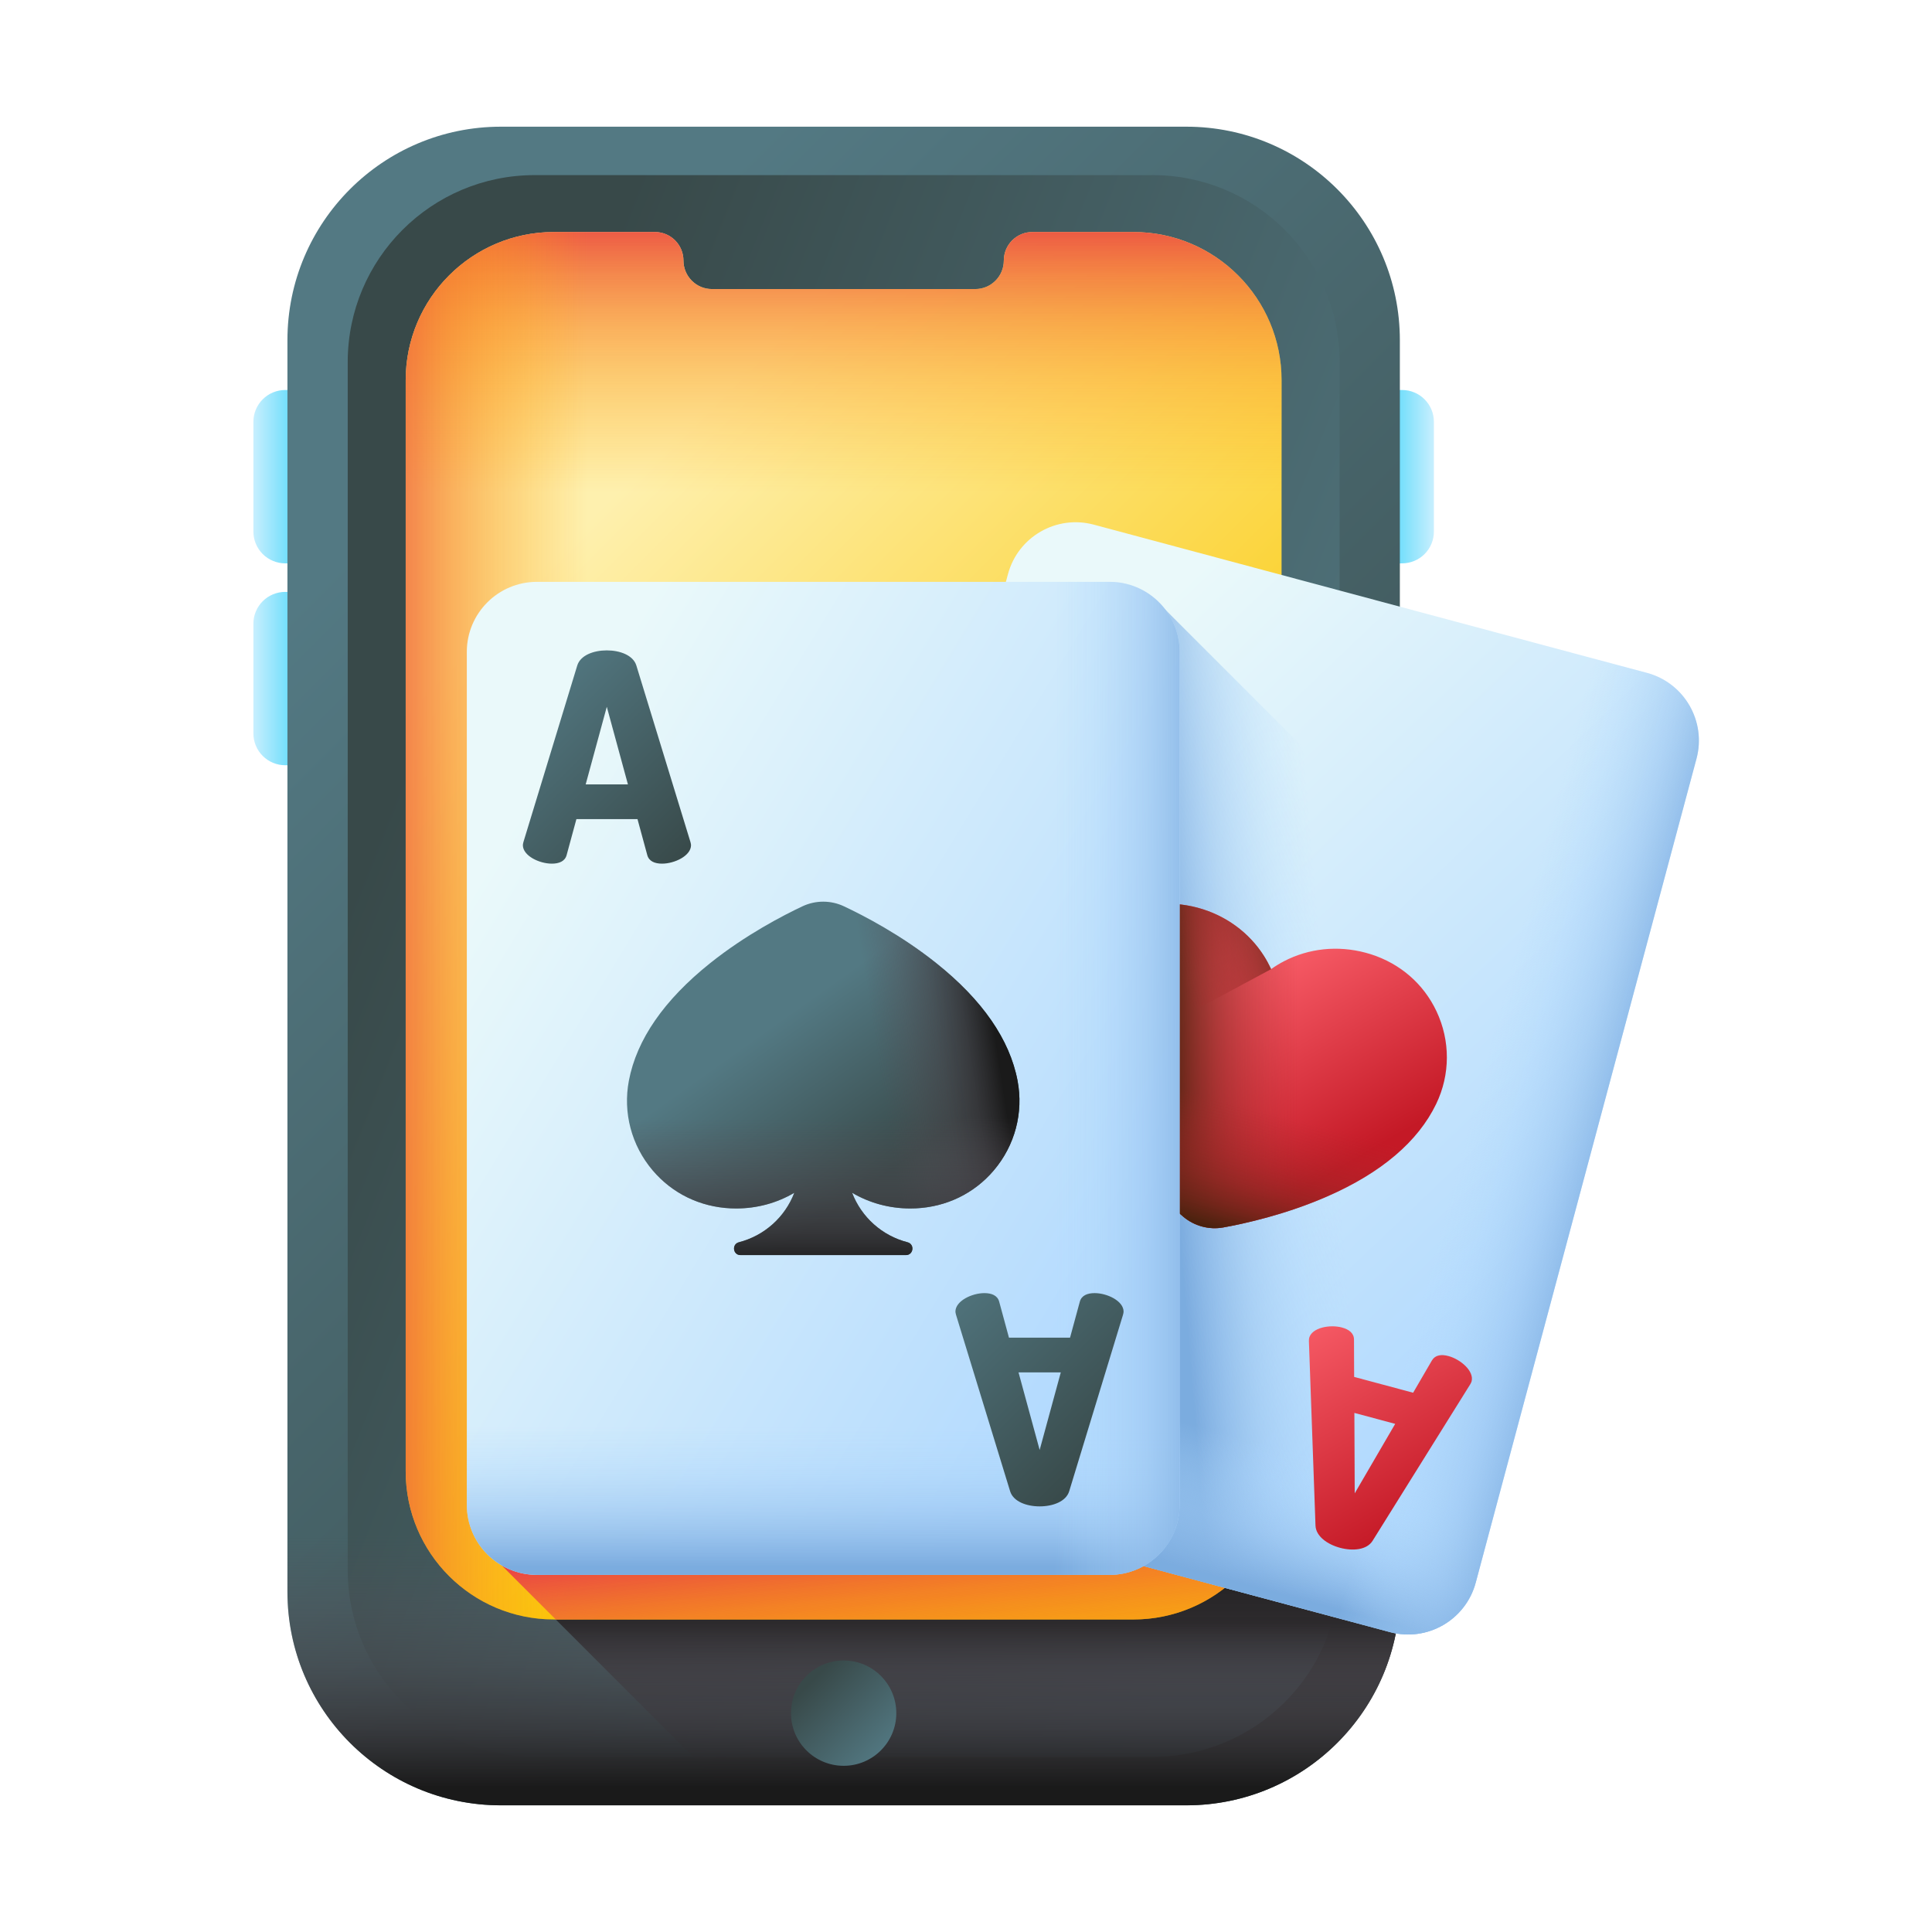
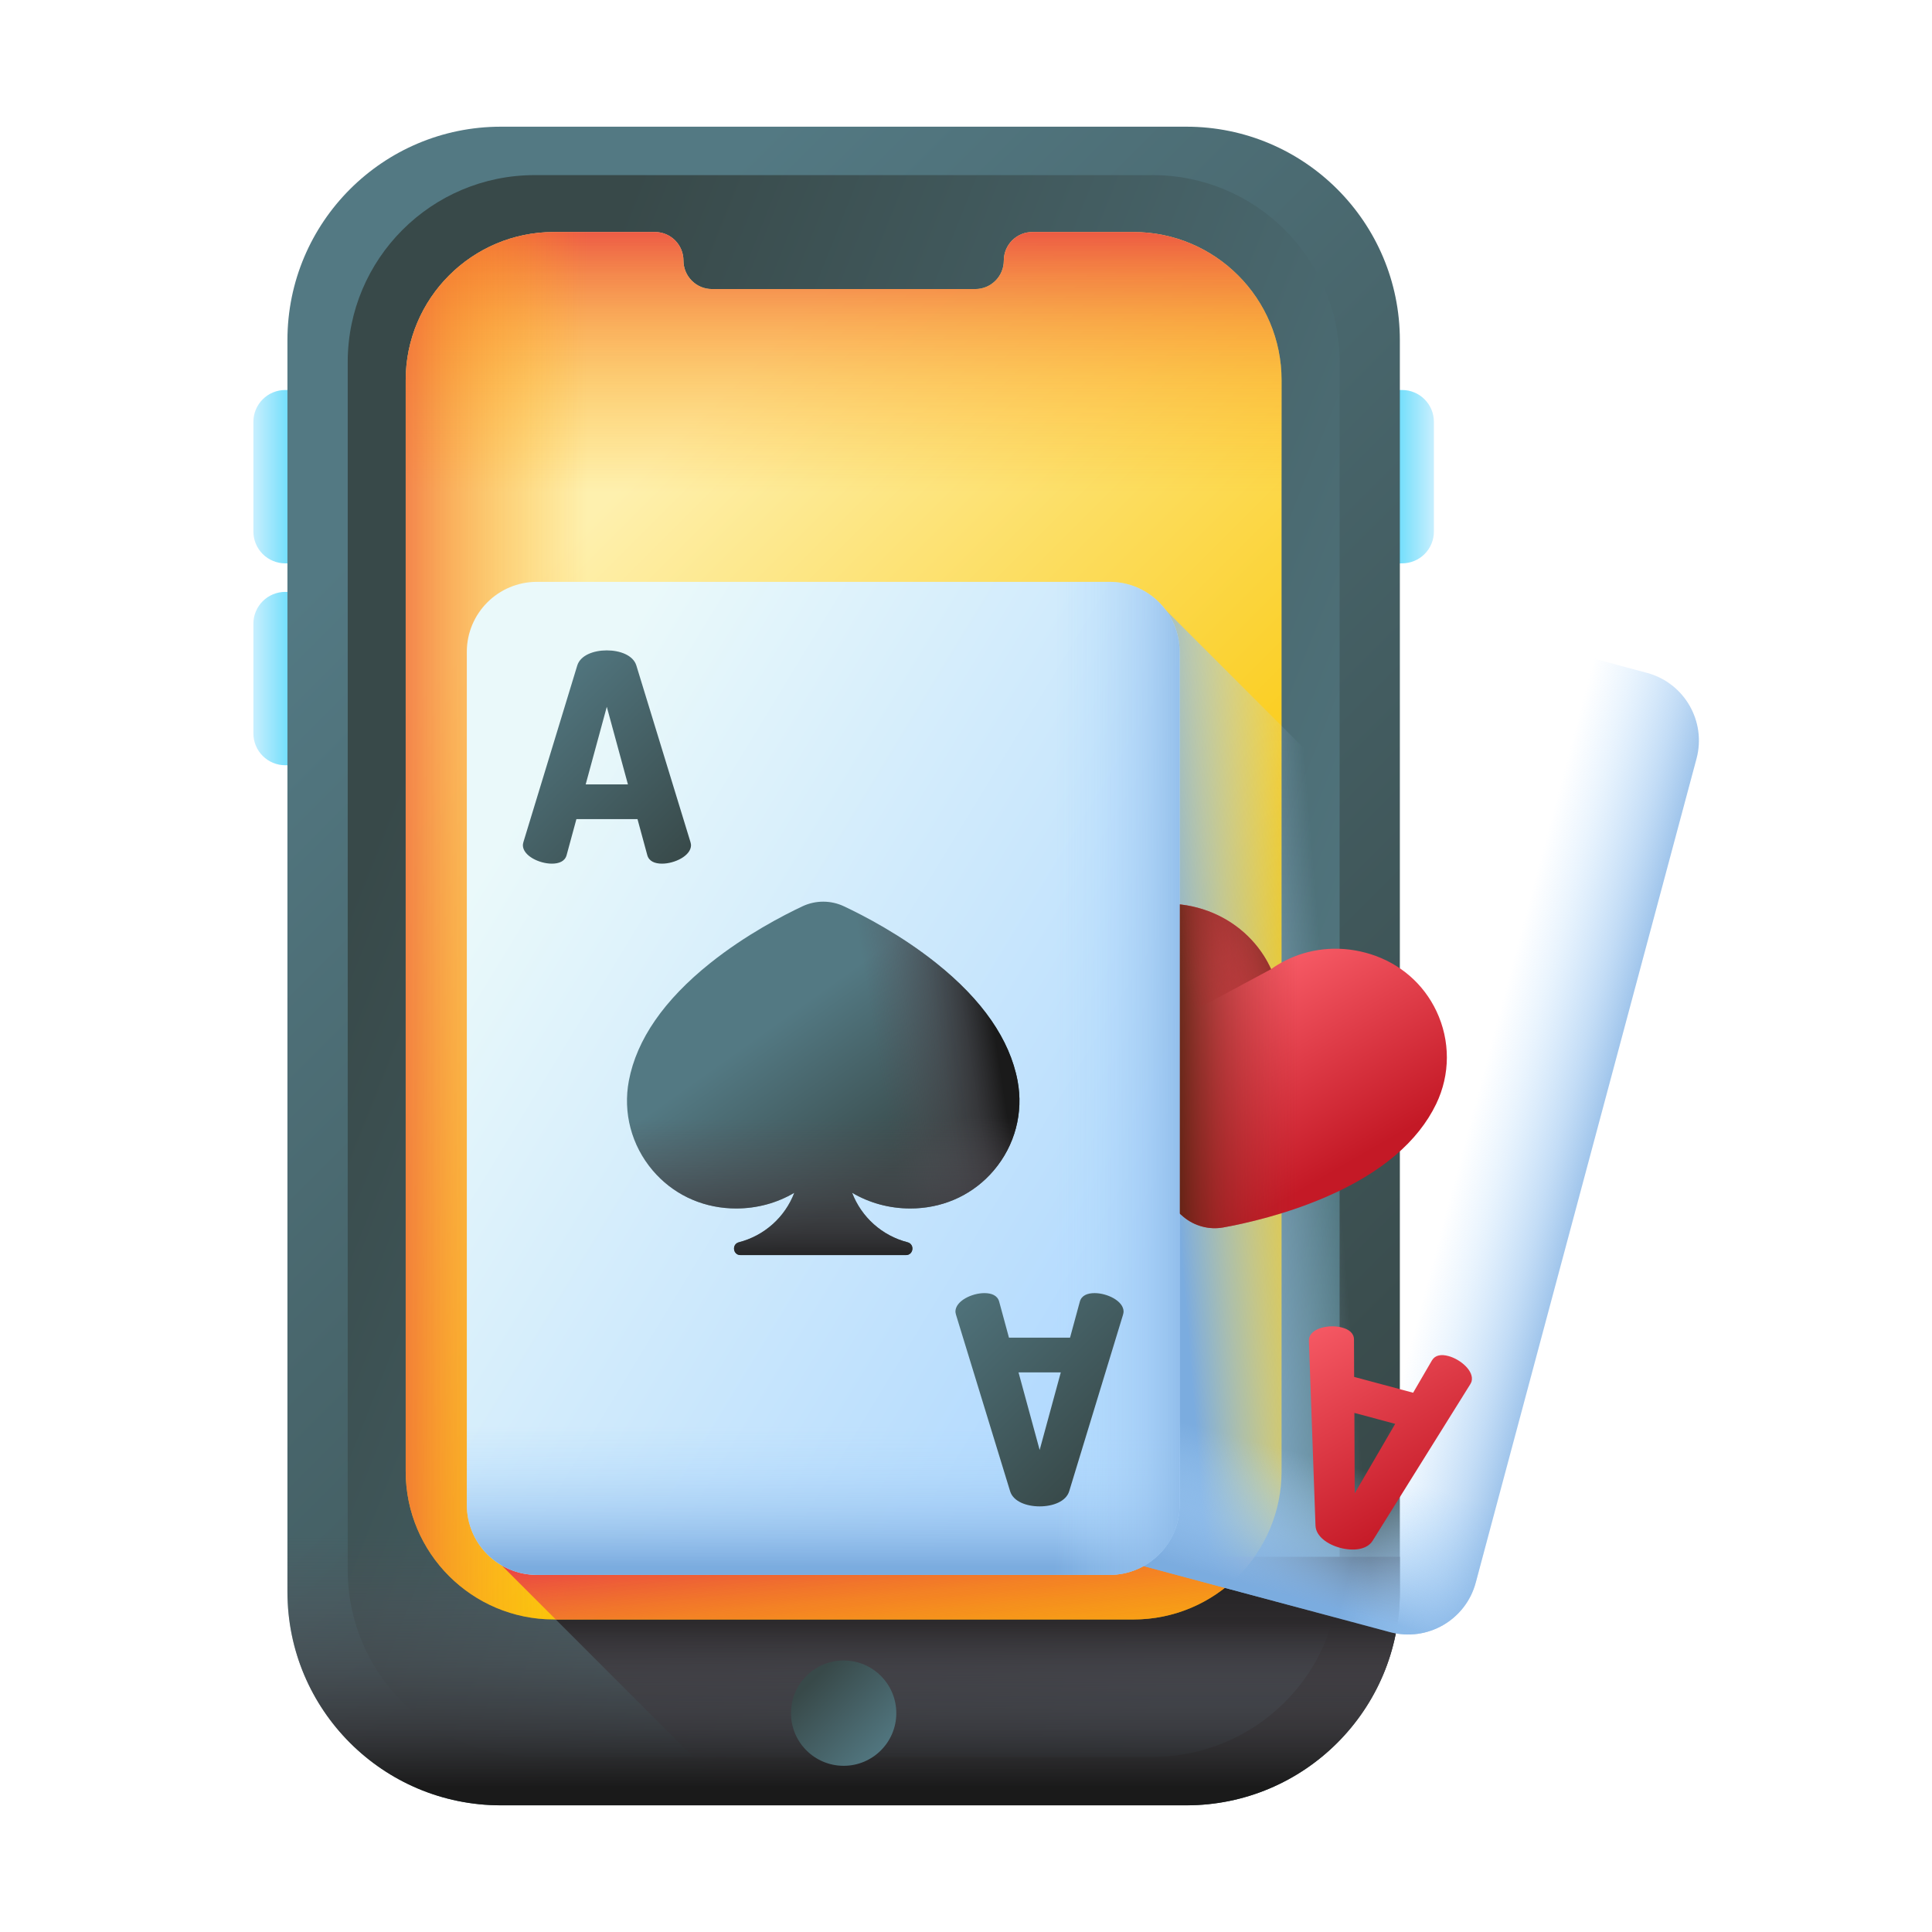
<svg xmlns="http://www.w3.org/2000/svg" width="80" height="80" viewBox="0 0 80 80" fill="none">
  <path d="M12.855 23.327H11.81C11.637 23.327 11.465 23.293 11.306 23.227C11.146 23.161 11 23.064 10.878 22.942C10.756 22.819 10.659 22.674 10.592 22.514C10.526 22.354 10.492 22.183 10.492 22.01V17.467C10.492 17.117 10.631 16.782 10.878 16.535C11.125 16.288 11.46 16.149 11.81 16.149H12.855V23.327Z" fill="url(#paint0_linear_249_1077)" />
  <path d="M12.855 31.687H11.81C11.46 31.687 11.125 31.548 10.878 31.301C10.631 31.054 10.492 30.719 10.492 30.369V25.826C10.492 25.477 10.631 25.142 10.878 24.895C11.125 24.648 11.46 24.509 11.81 24.509H12.855V31.687Z" fill="url(#paint1_linear_249_1077)" />
  <path d="M57.013 23.327H58.058C58.231 23.327 58.402 23.293 58.562 23.227C58.722 23.161 58.867 23.064 58.989 22.942C59.112 22.819 59.209 22.674 59.275 22.514C59.341 22.354 59.375 22.183 59.375 22.01V17.467C59.375 17.117 59.236 16.782 58.989 16.535C58.742 16.288 58.407 16.149 58.058 16.149H57.013V23.327Z" fill="url(#paint2_linear_249_1077)" />
  <path d="M57.965 65.914V14.087C57.965 9.204 54.007 5.246 49.124 5.246H20.743C15.86 5.246 11.902 9.204 11.902 14.087V65.914C11.902 70.796 15.861 74.754 20.743 74.754H49.124C54.007 74.754 57.965 70.796 57.965 65.914Z" fill="url(#paint3_linear_249_1077)" />
  <path d="M47.726 7.251H22.141C17.864 7.251 14.398 10.718 14.398 14.995V65.006C14.398 69.282 17.864 72.749 22.141 72.749H47.726C52.003 72.749 55.47 69.282 55.47 65.005V14.995C55.47 10.718 52.003 7.251 47.726 7.251Z" fill="url(#paint4_linear_249_1077)" />
  <path d="M20.419 64.464L30.709 74.754H49.124C54.007 74.754 57.965 70.796 57.965 65.913V64.464H20.419Z" fill="url(#paint5_linear_249_1077)" />
  <path d="M11.902 43.045V65.915C11.902 70.797 15.861 74.755 20.743 74.755H49.124C54.007 74.755 57.965 70.797 57.965 65.915V43.045H11.902Z" fill="url(#paint6_linear_249_1077)" />
  <path d="M53.067 15.744V60.922C53.067 64.312 50.319 67.059 46.93 67.059H22.936C19.546 67.059 16.799 64.312 16.799 60.922V15.744C16.799 12.355 19.546 9.607 22.936 9.607H27.119C27.274 9.607 27.428 9.638 27.571 9.697C27.715 9.757 27.845 9.844 27.954 9.953C28.064 10.063 28.151 10.193 28.21 10.336C28.27 10.48 28.3 10.633 28.3 10.788C28.3 10.944 28.331 11.097 28.39 11.24C28.45 11.384 28.537 11.514 28.646 11.623C28.756 11.733 28.886 11.82 29.029 11.88C29.173 11.939 29.326 11.969 29.481 11.969H40.385C40.54 11.969 40.693 11.939 40.837 11.88C40.98 11.82 41.11 11.733 41.22 11.623C41.329 11.514 41.416 11.384 41.476 11.24C41.535 11.097 41.566 10.944 41.566 10.788C41.566 10.633 41.596 10.48 41.655 10.336C41.715 10.193 41.802 10.063 41.911 9.953C42.021 9.844 42.151 9.757 42.295 9.697C42.438 9.638 42.591 9.607 42.746 9.607H46.93C50.319 9.607 53.067 12.355 53.067 15.744Z" fill="url(#paint7_linear_249_1077)" />
  <path d="M46.93 9.607H42.746C42.094 9.607 41.566 10.136 41.566 10.788C41.566 11.441 41.037 11.969 40.385 11.969H29.481C28.829 11.969 28.3 11.441 28.3 10.788C28.3 10.136 27.772 9.607 27.119 9.607H22.936C19.546 9.607 16.799 12.355 16.799 15.744V34.685H53.067V15.744C53.067 12.355 50.319 9.607 46.93 9.607Z" fill="url(#paint8_linear_249_1077)" />
  <path d="M35.206 11.969H29.481C28.829 11.969 28.3 11.441 28.3 10.788C28.3 10.136 27.772 9.607 27.119 9.607H22.936C19.546 9.607 16.799 12.355 16.799 15.744V60.922C16.799 64.312 19.546 67.059 22.936 67.059H35.206V11.969H35.206Z" fill="url(#paint9_linear_249_1077)" />
  <path d="M23.014 67.059H46.931C49.001 67.059 50.83 66.033 51.941 64.464H20.419L23.014 67.059Z" fill="url(#paint10_linear_249_1077)" />
  <path d="M34.934 73.118C36.138 73.118 37.114 72.142 37.114 70.938C37.114 69.733 36.138 68.757 34.934 68.757C33.729 68.757 32.753 69.733 32.753 70.938C32.753 72.142 33.729 73.118 34.934 73.118Z" fill="url(#paint11_linear_249_1077)" />
-   <path d="M57.553 67.581L34.647 61.444C33.099 61.029 32.181 59.438 32.596 57.891L41.737 23.776C42.151 22.228 43.742 21.31 45.29 21.724L68.195 27.862C69.743 28.277 70.661 29.867 70.247 31.415L61.106 65.53C60.691 67.077 59.1 67.996 57.553 67.581Z" fill="url(#paint12_linear_249_1077)" />
  <path d="M66.903 43.894L61.106 65.53C60.691 67.077 59.101 67.996 57.553 67.581L34.648 61.444C33.101 61.029 32.182 59.438 32.596 57.891L41.383 25.1H48.109L66.903 43.894Z" fill="url(#paint13_linear_249_1077)" />
  <path d="M35.796 45.951L32.597 57.891C32.182 59.439 33.1 61.03 34.648 61.444L57.554 67.582C59.101 67.997 60.692 67.078 61.107 65.531L64.306 53.59L35.796 45.951Z" fill="url(#paint14_linear_249_1077)" />
  <path d="M68.197 27.862L54.308 24.141L43.665 63.86L57.554 67.581C59.102 67.996 60.693 67.078 61.108 65.53L70.249 31.415C70.663 29.868 69.745 28.277 68.197 27.862Z" fill="url(#paint15_linear_249_1077)" />
  <path d="M49.778 50.788C49.493 50.712 49.228 50.574 49.002 50.384C48.328 49.815 47.032 48.634 45.916 47.12C44.465 45.151 43.795 43.275 43.924 41.544C44.024 40.2 44.72 38.986 45.834 38.215C46.864 37.501 48.119 37.258 49.367 37.532C49.44 37.548 49.514 37.566 49.586 37.585C50.74 37.894 51.718 38.605 52.339 39.585C52.45 39.76 52.548 39.943 52.634 40.131C52.802 40.01 52.978 39.902 53.162 39.806C54.19 39.267 55.392 39.141 56.546 39.45C56.618 39.469 56.691 39.491 56.763 39.513C57.98 39.9 58.945 40.738 59.481 41.872C60.059 43.096 60.055 44.495 59.47 45.71C58.717 47.273 57.198 48.563 54.956 49.542C53.233 50.296 51.52 50.67 50.652 50.826C50.362 50.878 50.063 50.865 49.778 50.788Z" fill="url(#paint16_linear_249_1077)" />
  <path d="M49.778 50.788C49.493 50.712 49.228 50.574 49.002 50.384C48.328 49.815 47.032 48.634 45.916 47.12C44.465 45.151 43.795 43.275 43.924 41.544C44.024 40.2 44.72 38.986 45.834 38.215C46.864 37.501 48.119 37.258 49.367 37.532C49.44 37.548 49.514 37.566 49.586 37.585C50.74 37.894 51.718 38.605 52.339 39.585C52.45 39.76 52.548 39.943 52.634 40.131C52.802 40.01 52.978 39.902 53.162 39.806C54.19 39.267 55.392 39.141 56.546 39.45C56.618 39.469 56.691 39.491 56.763 39.513C57.98 39.9 58.945 40.738 59.481 41.872C60.059 43.096 60.055 44.495 59.47 45.71C58.717 47.273 57.198 48.563 54.956 49.542C53.233 50.296 51.52 50.67 50.652 50.826C50.362 50.878 50.063 50.865 49.778 50.788Z" fill="url(#paint17_linear_249_1077)" />
-   <path d="M44.003 43.03C44.231 44.332 44.871 45.702 45.916 47.12C47.032 48.634 48.328 49.815 49.002 50.384C49.228 50.574 49.493 50.712 49.778 50.788C50.063 50.865 50.362 50.878 50.652 50.826C51.52 50.67 53.233 50.296 54.956 49.542C56.571 48.837 57.81 47.971 58.658 46.957L44.003 43.03Z" fill="url(#paint18_linear_249_1077)" />
-   <path d="M52.339 39.585C51.718 38.605 50.74 37.894 49.586 37.585C49.513 37.566 49.44 37.548 49.367 37.532C48.119 37.258 46.864 37.5 45.834 38.215C44.72 38.986 44.024 40.2 43.924 41.544C43.853 42.499 44.025 43.498 44.438 44.533L52.633 40.131C52.548 39.943 52.45 39.76 52.339 39.585Z" fill="url(#paint19_linear_249_1077)" />
+   <path d="M52.339 39.585C51.718 38.605 50.74 37.894 49.586 37.585C49.513 37.566 49.44 37.548 49.367 37.532C48.119 37.258 46.864 37.5 45.834 38.215C44.72 38.986 44.024 40.2 43.924 41.544C43.853 42.499 44.025 43.498 44.438 44.533L52.633 40.131C52.548 39.943 52.45 39.76 52.339 39.585" fill="url(#paint19_linear_249_1077)" />
  <path d="M48.644 33.773L48.372 26.133C48.353 25.693 47.885 25.357 47.352 25.215C46.82 25.072 46.246 25.129 46.01 25.5L41.966 31.984C41.942 32.027 41.918 32.07 41.908 32.105C41.794 32.533 42.37 33.022 42.867 33.156C43.157 33.233 43.413 33.203 43.548 32.978L44.329 31.637L46.771 32.291L46.777 33.843C46.781 34.105 46.988 34.26 47.277 34.337C47.775 34.471 48.519 34.335 48.633 33.907C48.643 33.872 48.643 33.823 48.644 33.773ZM45.071 30.347L46.748 27.472L46.761 30.8L45.071 30.347Z" fill="url(#paint20_linear_249_1077)" />
  <path d="M54.199 55.533L54.472 63.174C54.491 63.613 54.959 63.949 55.491 64.092C56.024 64.234 56.597 64.177 56.833 63.806L60.878 57.323C60.902 57.279 60.926 57.236 60.935 57.202C61.05 56.773 60.474 56.284 59.976 56.151C59.687 56.073 59.431 56.104 59.296 56.328L58.515 57.67L56.072 57.015L56.066 55.463C56.062 55.201 55.856 55.047 55.566 54.969C55.069 54.836 54.325 54.972 54.21 55.4C54.201 55.434 54.2 55.484 54.199 55.533ZM57.772 58.959L56.096 61.835L56.082 58.506L57.772 58.959Z" fill="url(#paint21_linear_249_1077)" />
  <path d="M45.945 65.213H22.231C20.629 65.213 19.33 63.914 19.33 62.312V26.994C19.33 25.392 20.629 24.093 22.231 24.093H45.945C47.547 24.093 48.846 25.392 48.846 26.994V62.312C48.846 63.914 47.547 65.213 45.945 65.213Z" fill="url(#paint22_linear_249_1077)" />
  <path d="M19.33 49.951V62.312C19.33 63.915 20.629 65.213 22.231 65.213H45.945C47.547 65.213 48.846 63.915 48.846 62.312V49.951H19.33Z" fill="url(#paint23_linear_249_1077)" />
  <path d="M45.945 24.093H31.565V65.213H45.945C47.547 65.213 48.846 63.914 48.846 62.312V26.994C48.846 25.392 47.547 24.093 45.945 24.093Z" fill="url(#paint24_linear_249_1077)" />
  <path d="M28.589 34.863L26.349 27.554C26.217 27.134 25.677 26.931 25.126 26.931C24.575 26.931 24.036 27.134 23.904 27.554L21.675 34.863C21.663 34.911 21.651 34.959 21.651 34.995C21.651 35.438 22.334 35.762 22.85 35.762C23.149 35.762 23.389 35.666 23.461 35.414L23.868 33.917H26.397L26.804 35.414C26.876 35.666 27.116 35.762 27.415 35.762C27.93 35.762 28.614 35.438 28.614 34.995C28.613 34.959 28.601 34.911 28.589 34.863ZM24.252 32.479L25.126 29.267L26.001 32.479H24.252Z" fill="url(#paint25_linear_249_1077)" />
  <path d="M39.587 54.444L41.828 61.753C41.959 62.173 42.499 62.376 43.05 62.376C43.601 62.376 44.14 62.173 44.272 61.753L46.501 54.444C46.513 54.396 46.525 54.348 46.525 54.312C46.525 53.868 45.842 53.545 45.327 53.545C45.027 53.545 44.787 53.641 44.715 53.892L44.308 55.39H41.779L41.372 53.892C41.3 53.641 41.06 53.545 40.761 53.545C40.246 53.545 39.562 53.868 39.562 54.312C39.563 54.348 39.575 54.396 39.587 54.444ZM43.925 56.828L43.05 60.04L42.175 56.828H43.925Z" fill="url(#paint26_linear_249_1077)" />
  <path d="M42.135 44.75C41.812 43.045 40.679 41.406 38.767 39.88C37.298 38.706 35.74 37.901 34.942 37.526C34.675 37.401 34.383 37.336 34.088 37.336C33.792 37.336 33.501 37.401 33.233 37.526C32.435 37.901 30.878 38.706 29.408 39.88C27.497 41.407 26.363 43.045 26.04 44.75C25.789 46.075 26.148 47.427 27.023 48.46C27.834 49.417 28.983 49.976 30.259 50.035C30.334 50.038 30.41 50.04 30.485 50.04C31.348 50.04 32.175 49.813 32.89 49.391C32.699 49.891 32.391 50.337 31.992 50.694C31.593 51.05 31.114 51.306 30.597 51.439C30.29 51.519 30.347 51.971 30.664 51.971H37.511C37.828 51.971 37.886 51.519 37.578 51.439C37.06 51.306 36.582 51.05 36.183 50.694C35.784 50.337 35.476 49.891 35.285 49.391C36 49.813 36.827 50.04 37.69 50.04C37.765 50.04 37.841 50.038 37.916 50.035C39.192 49.976 40.341 49.417 41.152 48.46C42.028 47.427 42.386 46.075 42.135 44.75Z" fill="url(#paint27_linear_249_1077)" />
  <path d="M38.767 39.88C37.298 38.706 35.74 37.901 34.943 37.526C34.675 37.401 34.383 37.336 34.088 37.336C33.793 37.336 33.501 37.401 33.234 37.526C32.709 37.774 32.194 38.044 31.691 38.335V49.886C32.112 49.778 32.516 49.611 32.891 49.391C32.653 50.013 32.235 50.549 31.691 50.933V51.971H37.511C37.829 51.971 37.886 51.519 37.579 51.439C37.061 51.306 36.583 51.05 36.184 50.694C35.785 50.337 35.477 49.891 35.285 49.391C36 49.813 36.828 50.04 37.691 50.04C37.766 50.04 37.842 50.038 37.917 50.035C39.192 49.976 40.341 49.417 41.152 48.46C42.028 47.427 42.386 46.075 42.135 44.75C41.812 43.045 40.679 41.407 38.767 39.88Z" fill="url(#paint28_linear_249_1077)" />
  <path d="M26.04 44.75C25.789 46.075 26.148 47.427 27.023 48.46C27.834 49.417 28.983 49.976 30.259 50.035C30.334 50.038 30.41 50.04 30.485 50.04C31.348 50.04 32.175 49.813 32.89 49.391C32.699 49.891 32.391 50.337 31.992 50.694C31.593 51.05 31.114 51.306 30.597 51.439C30.29 51.519 30.347 51.971 30.664 51.971H37.511C37.828 51.971 37.886 51.519 37.578 51.439C37.06 51.306 36.582 51.05 36.183 50.694C35.784 50.337 35.476 49.891 35.285 49.391C36 49.813 36.827 50.04 37.69 50.04C37.765 50.04 37.841 50.038 37.916 50.035C39.192 49.976 40.341 49.417 41.152 48.46C42.028 47.427 42.386 46.075 42.135 44.75C42.052 44.314 41.916 43.882 41.727 43.455H26.448C26.259 43.882 26.123 44.314 26.04 44.75Z" fill="url(#paint29_linear_249_1077)" />
  <defs>
    <linearGradient id="paint0_linear_249_1077" x1="10.492" y1="19.738" x2="12.219" y2="19.738" gradientUnits="userSpaceOnUse">
      <stop stop-color="#C8EFFE" />
      <stop offset="1" stop-color="#62DBFB" />
    </linearGradient>
    <linearGradient id="paint1_linear_249_1077" x1="10.492" y1="28.098" x2="12.219" y2="28.098" gradientUnits="userSpaceOnUse">
      <stop stop-color="#C8EFFE" />
      <stop offset="1" stop-color="#62DBFB" />
    </linearGradient>
    <linearGradient id="paint2_linear_249_1077" x1="59.375" y1="19.738" x2="57.649" y2="19.738" gradientUnits="userSpaceOnUse">
      <stop stop-color="#C8EFFE" />
      <stop offset="1" stop-color="#62DBFB" />
    </linearGradient>
    <linearGradient id="paint3_linear_249_1077" x1="16.028" y1="21.094" x2="56.719" y2="61.786" gradientUnits="userSpaceOnUse">
      <stop stop-color="#537983" />
      <stop offset="1" stop-color="#384949" />
    </linearGradient>
    <linearGradient id="paint4_linear_249_1077" x1="56.752" y1="48.668" x2="16.246" y2="32.576" gradientUnits="userSpaceOnUse">
      <stop stop-color="#537983" />
      <stop offset="1" stop-color="#384949" />
    </linearGradient>
    <linearGradient id="paint5_linear_249_1077" x1="39.192" y1="74.754" x2="39.192" y2="67.234" gradientUnits="userSpaceOnUse">
      <stop stop-color="#554E56" stop-opacity="0" />
      <stop offset="0.269" stop-color="#524B52" stop-opacity="0.269" />
      <stop offset="0.521" stop-color="#464147" stop-opacity="0.521" />
      <stop offset="0.765" stop-color="#343034" stop-opacity="0.765" />
      <stop offset="1" stop-color="#1A1A1A" />
    </linearGradient>
    <linearGradient id="paint6_linear_249_1077" x1="34.933" y1="63.537" x2="34.933" y2="74.012" gradientUnits="userSpaceOnUse">
      <stop stop-color="#554E56" stop-opacity="0" />
      <stop offset="0.269" stop-color="#524B52" stop-opacity="0.269" />
      <stop offset="0.521" stop-color="#464147" stop-opacity="0.521" />
      <stop offset="0.765" stop-color="#343034" stop-opacity="0.765" />
      <stop offset="1" stop-color="#1A1A1A" />
    </linearGradient>
    <linearGradient id="paint7_linear_249_1077" x1="21.251" y1="24.652" x2="44.425" y2="47.825" gradientUnits="userSpaceOnUse">
      <stop stop-color="#FEF0AE" />
      <stop offset="1" stop-color="#FAC600" />
    </linearGradient>
    <linearGradient id="paint8_linear_249_1077" x1="34.933" y1="20.374" x2="34.933" y2="8.79" gradientUnits="userSpaceOnUse">
      <stop stop-color="#FEA613" stop-opacity="0" />
      <stop offset="0.203" stop-color="#FDA215" stop-opacity="0.203" />
      <stop offset="0.405" stop-color="#FB961B" stop-opacity="0.405" />
      <stop offset="0.607" stop-color="#F68225" stop-opacity="0.607" />
      <stop offset="0.807" stop-color="#F06633" stop-opacity="0.807" />
      <stop offset="1" stop-color="#E94444" />
    </linearGradient>
    <linearGradient id="paint9_linear_249_1077" x1="24.302" y1="38.333" x2="14.8" y2="38.333" gradientUnits="userSpaceOnUse">
      <stop stop-color="#FEA613" stop-opacity="0" />
      <stop offset="0.203" stop-color="#FDA215" stop-opacity="0.203" />
      <stop offset="0.405" stop-color="#FB961B" stop-opacity="0.405" />
      <stop offset="0.607" stop-color="#F68225" stop-opacity="0.607" />
      <stop offset="0.807" stop-color="#F06633" stop-opacity="0.807" />
      <stop offset="1" stop-color="#E94444" />
    </linearGradient>
    <linearGradient id="paint10_linear_249_1077" x1="37.233" y1="74.93" x2="36.074" y2="63.413" gradientUnits="userSpaceOnUse">
      <stop stop-color="#FEA613" stop-opacity="0" />
      <stop offset="0.203" stop-color="#FDA215" stop-opacity="0.203" />
      <stop offset="0.405" stop-color="#FB961B" stop-opacity="0.405" />
      <stop offset="0.607" stop-color="#F68225" stop-opacity="0.607" />
      <stop offset="0.807" stop-color="#F06633" stop-opacity="0.807" />
      <stop offset="1" stop-color="#E94444" />
    </linearGradient>
    <linearGradient id="paint11_linear_249_1077" x1="36.706" y1="72.709" x2="33.605" y2="69.609" gradientUnits="userSpaceOnUse">
      <stop stop-color="#537983" />
      <stop offset="1" stop-color="#384949" />
    </linearGradient>
    <linearGradient id="paint12_linear_249_1077" x1="39.991" y1="32.686" x2="62.128" y2="55.845" gradientUnits="userSpaceOnUse">
      <stop stop-color="#EAF9FA" />
      <stop offset="1" stop-color="#B3DAFE" />
    </linearGradient>
    <linearGradient id="paint13_linear_249_1077" x1="55.205" y1="45.96" x2="48.481" y2="46.505" gradientUnits="userSpaceOnUse">
      <stop stop-color="#B3DAFE" stop-opacity="0" />
      <stop offset="0.244" stop-color="#ACD5FA" stop-opacity="0.244" />
      <stop offset="0.589" stop-color="#9AC5F0" stop-opacity="0.589" />
      <stop offset="0.993" stop-color="#7CACDF" stop-opacity="0.993" />
      <stop offset="1" stop-color="#7BACDF" />
    </linearGradient>
    <linearGradient id="paint14_linear_249_1077" x1="47.706" y1="58.536" x2="46.198" y2="64.175" gradientUnits="userSpaceOnUse">
      <stop stop-color="#B3DAFE" stop-opacity="0" />
      <stop offset="0.244" stop-color="#ACD5FA" stop-opacity="0.244" />
      <stop offset="0.589" stop-color="#9AC5F0" stop-opacity="0.589" />
      <stop offset="0.993" stop-color="#7CACDF" stop-opacity="0.993" />
      <stop offset="1" stop-color="#7BACDF" />
    </linearGradient>
    <linearGradient id="paint15_linear_249_1077" x1="60.685" y1="47.123" x2="66.875" y2="48.779" gradientUnits="userSpaceOnUse">
      <stop stop-color="#B3DAFE" stop-opacity="0" />
      <stop offset="0.244" stop-color="#ACD5FA" stop-opacity="0.244" />
      <stop offset="0.589" stop-color="#9AC5F0" stop-opacity="0.589" />
      <stop offset="0.993" stop-color="#7CACDF" stop-opacity="0.993" />
      <stop offset="1" stop-color="#7BACDF" />
    </linearGradient>
    <linearGradient id="paint16_linear_249_1077" x1="50.066" y1="40.002" x2="55.054" y2="48.634" gradientUnits="userSpaceOnUse">
      <stop stop-color="#FE646F" />
      <stop offset="1" stop-color="#C41926" />
    </linearGradient>
    <linearGradient id="paint17_linear_249_1077" x1="53.742" y1="44.139" x2="48.2" y2="44.139" gradientUnits="userSpaceOnUse">
      <stop stop-color="#A72B2B" stop-opacity="0" />
      <stop offset="0.2" stop-color="#A32B2A" stop-opacity="0.2" />
      <stop offset="0.398" stop-color="#972926" stop-opacity="0.398" />
      <stop offset="0.597" stop-color="#832820" stop-opacity="0.597" />
      <stop offset="0.795" stop-color="#672517" stop-opacity="0.795" />
      <stop offset="0.991" stop-color="#44210C" stop-opacity="0.991" />
      <stop offset="1" stop-color="#42210B" />
    </linearGradient>
    <linearGradient id="paint18_linear_249_1077" x1="51.152" y1="45.66" x2="49.758" y2="50.87" gradientUnits="userSpaceOnUse">
      <stop stop-color="#A72B2B" stop-opacity="0" />
      <stop offset="0.2" stop-color="#A32B2A" stop-opacity="0.2" />
      <stop offset="0.398" stop-color="#972926" stop-opacity="0.398" />
      <stop offset="0.597" stop-color="#832820" stop-opacity="0.597" />
      <stop offset="0.795" stop-color="#672517" stop-opacity="0.795" />
      <stop offset="0.991" stop-color="#44210C" stop-opacity="0.991" />
      <stop offset="1" stop-color="#42210B" />
    </linearGradient>
    <linearGradient id="paint19_linear_249_1077" x1="48.768" y1="40.087" x2="53.738" y2="38.471" gradientUnits="userSpaceOnUse">
      <stop stop-color="#A72B2B" stop-opacity="0" />
      <stop offset="0.2" stop-color="#A32B2A" stop-opacity="0.2" />
      <stop offset="0.398" stop-color="#972926" stop-opacity="0.398" />
      <stop offset="0.597" stop-color="#832820" stop-opacity="0.597" />
      <stop offset="0.795" stop-color="#672517" stop-opacity="0.795" />
      <stop offset="0.991" stop-color="#44210C" stop-opacity="0.991" />
      <stop offset="1" stop-color="#42210B" />
    </linearGradient>
    <linearGradient id="paint20_linear_249_1077" x1="43.232" y1="25.886" x2="48.21" y2="34.5" gradientUnits="userSpaceOnUse">
      <stop stop-color="#FE646F" />
      <stop offset="1" stop-color="#C41926" />
    </linearGradient>
    <linearGradient id="paint21_linear_249_1077" x1="53.853" y1="53.434" x2="59.254" y2="62.782" gradientUnits="userSpaceOnUse">
      <stop stop-color="#FE646F" />
      <stop offset="1" stop-color="#C41926" />
    </linearGradient>
    <linearGradient id="paint22_linear_249_1077" x1="19.953" y1="36.055" x2="47.325" y2="52.705" gradientUnits="userSpaceOnUse">
      <stop stop-color="#EAF9FA" />
      <stop offset="1" stop-color="#B3DAFE" />
    </linearGradient>
    <linearGradient id="paint23_linear_249_1077" x1="34.088" y1="59.033" x2="34.088" y2="64.869" gradientUnits="userSpaceOnUse">
      <stop stop-color="#B3DAFE" stop-opacity="0" />
      <stop offset="0.244" stop-color="#ACD5FA" stop-opacity="0.244" />
      <stop offset="0.589" stop-color="#9AC5F0" stop-opacity="0.589" />
      <stop offset="0.993" stop-color="#7CACDF" stop-opacity="0.993" />
      <stop offset="1" stop-color="#7BACDF" />
    </linearGradient>
    <linearGradient id="paint24_linear_249_1077" x1="43.674" y1="44.653" x2="50.083" y2="44.653" gradientUnits="userSpaceOnUse">
      <stop stop-color="#B3DAFE" stop-opacity="0" />
      <stop offset="0.244" stop-color="#ACD5FA" stop-opacity="0.244" />
      <stop offset="0.589" stop-color="#9AC5F0" stop-opacity="0.589" />
      <stop offset="0.993" stop-color="#7CACDF" stop-opacity="0.993" />
      <stop offset="1" stop-color="#7BACDF" />
    </linearGradient>
    <linearGradient id="paint25_linear_249_1077" x1="21.327" y1="28.649" x2="28.362" y2="35.684" gradientUnits="userSpaceOnUse">
      <stop stop-color="#537983" />
      <stop offset="1" stop-color="#384949" />
    </linearGradient>
    <linearGradient id="paint26_linear_249_1077" x1="38.707" y1="52.516" x2="46.34" y2="60.149" gradientUnits="userSpaceOnUse">
      <stop stop-color="#537983" />
      <stop offset="1" stop-color="#384949" />
    </linearGradient>
    <linearGradient id="paint27_linear_249_1077" x1="31.975" y1="42.467" x2="36.453" y2="48.774" gradientUnits="userSpaceOnUse">
      <stop stop-color="#537983" />
      <stop offset="1" stop-color="#384949" />
    </linearGradient>
    <linearGradient id="paint28_linear_249_1077" x1="36.434" y1="44.546" x2="41.353" y2="43.789" gradientUnits="userSpaceOnUse">
      <stop stop-color="#554E56" stop-opacity="0" />
      <stop offset="0.269" stop-color="#524B52" stop-opacity="0.269" />
      <stop offset="0.521" stop-color="#464147" stop-opacity="0.521" />
      <stop offset="0.765" stop-color="#343034" stop-opacity="0.765" />
      <stop offset="1" stop-color="#1A1A1A" />
    </linearGradient>
    <linearGradient id="paint29_linear_249_1077" x1="34.087" y1="46.293" x2="34.087" y2="52.512" gradientUnits="userSpaceOnUse">
      <stop stop-color="#554E56" stop-opacity="0" />
      <stop offset="0.269" stop-color="#524B52" stop-opacity="0.269" />
      <stop offset="0.521" stop-color="#464147" stop-opacity="0.521" />
      <stop offset="0.765" stop-color="#343034" stop-opacity="0.765" />
      <stop offset="1" stop-color="#1A1A1A" />
    </linearGradient>
  </defs>
</svg>